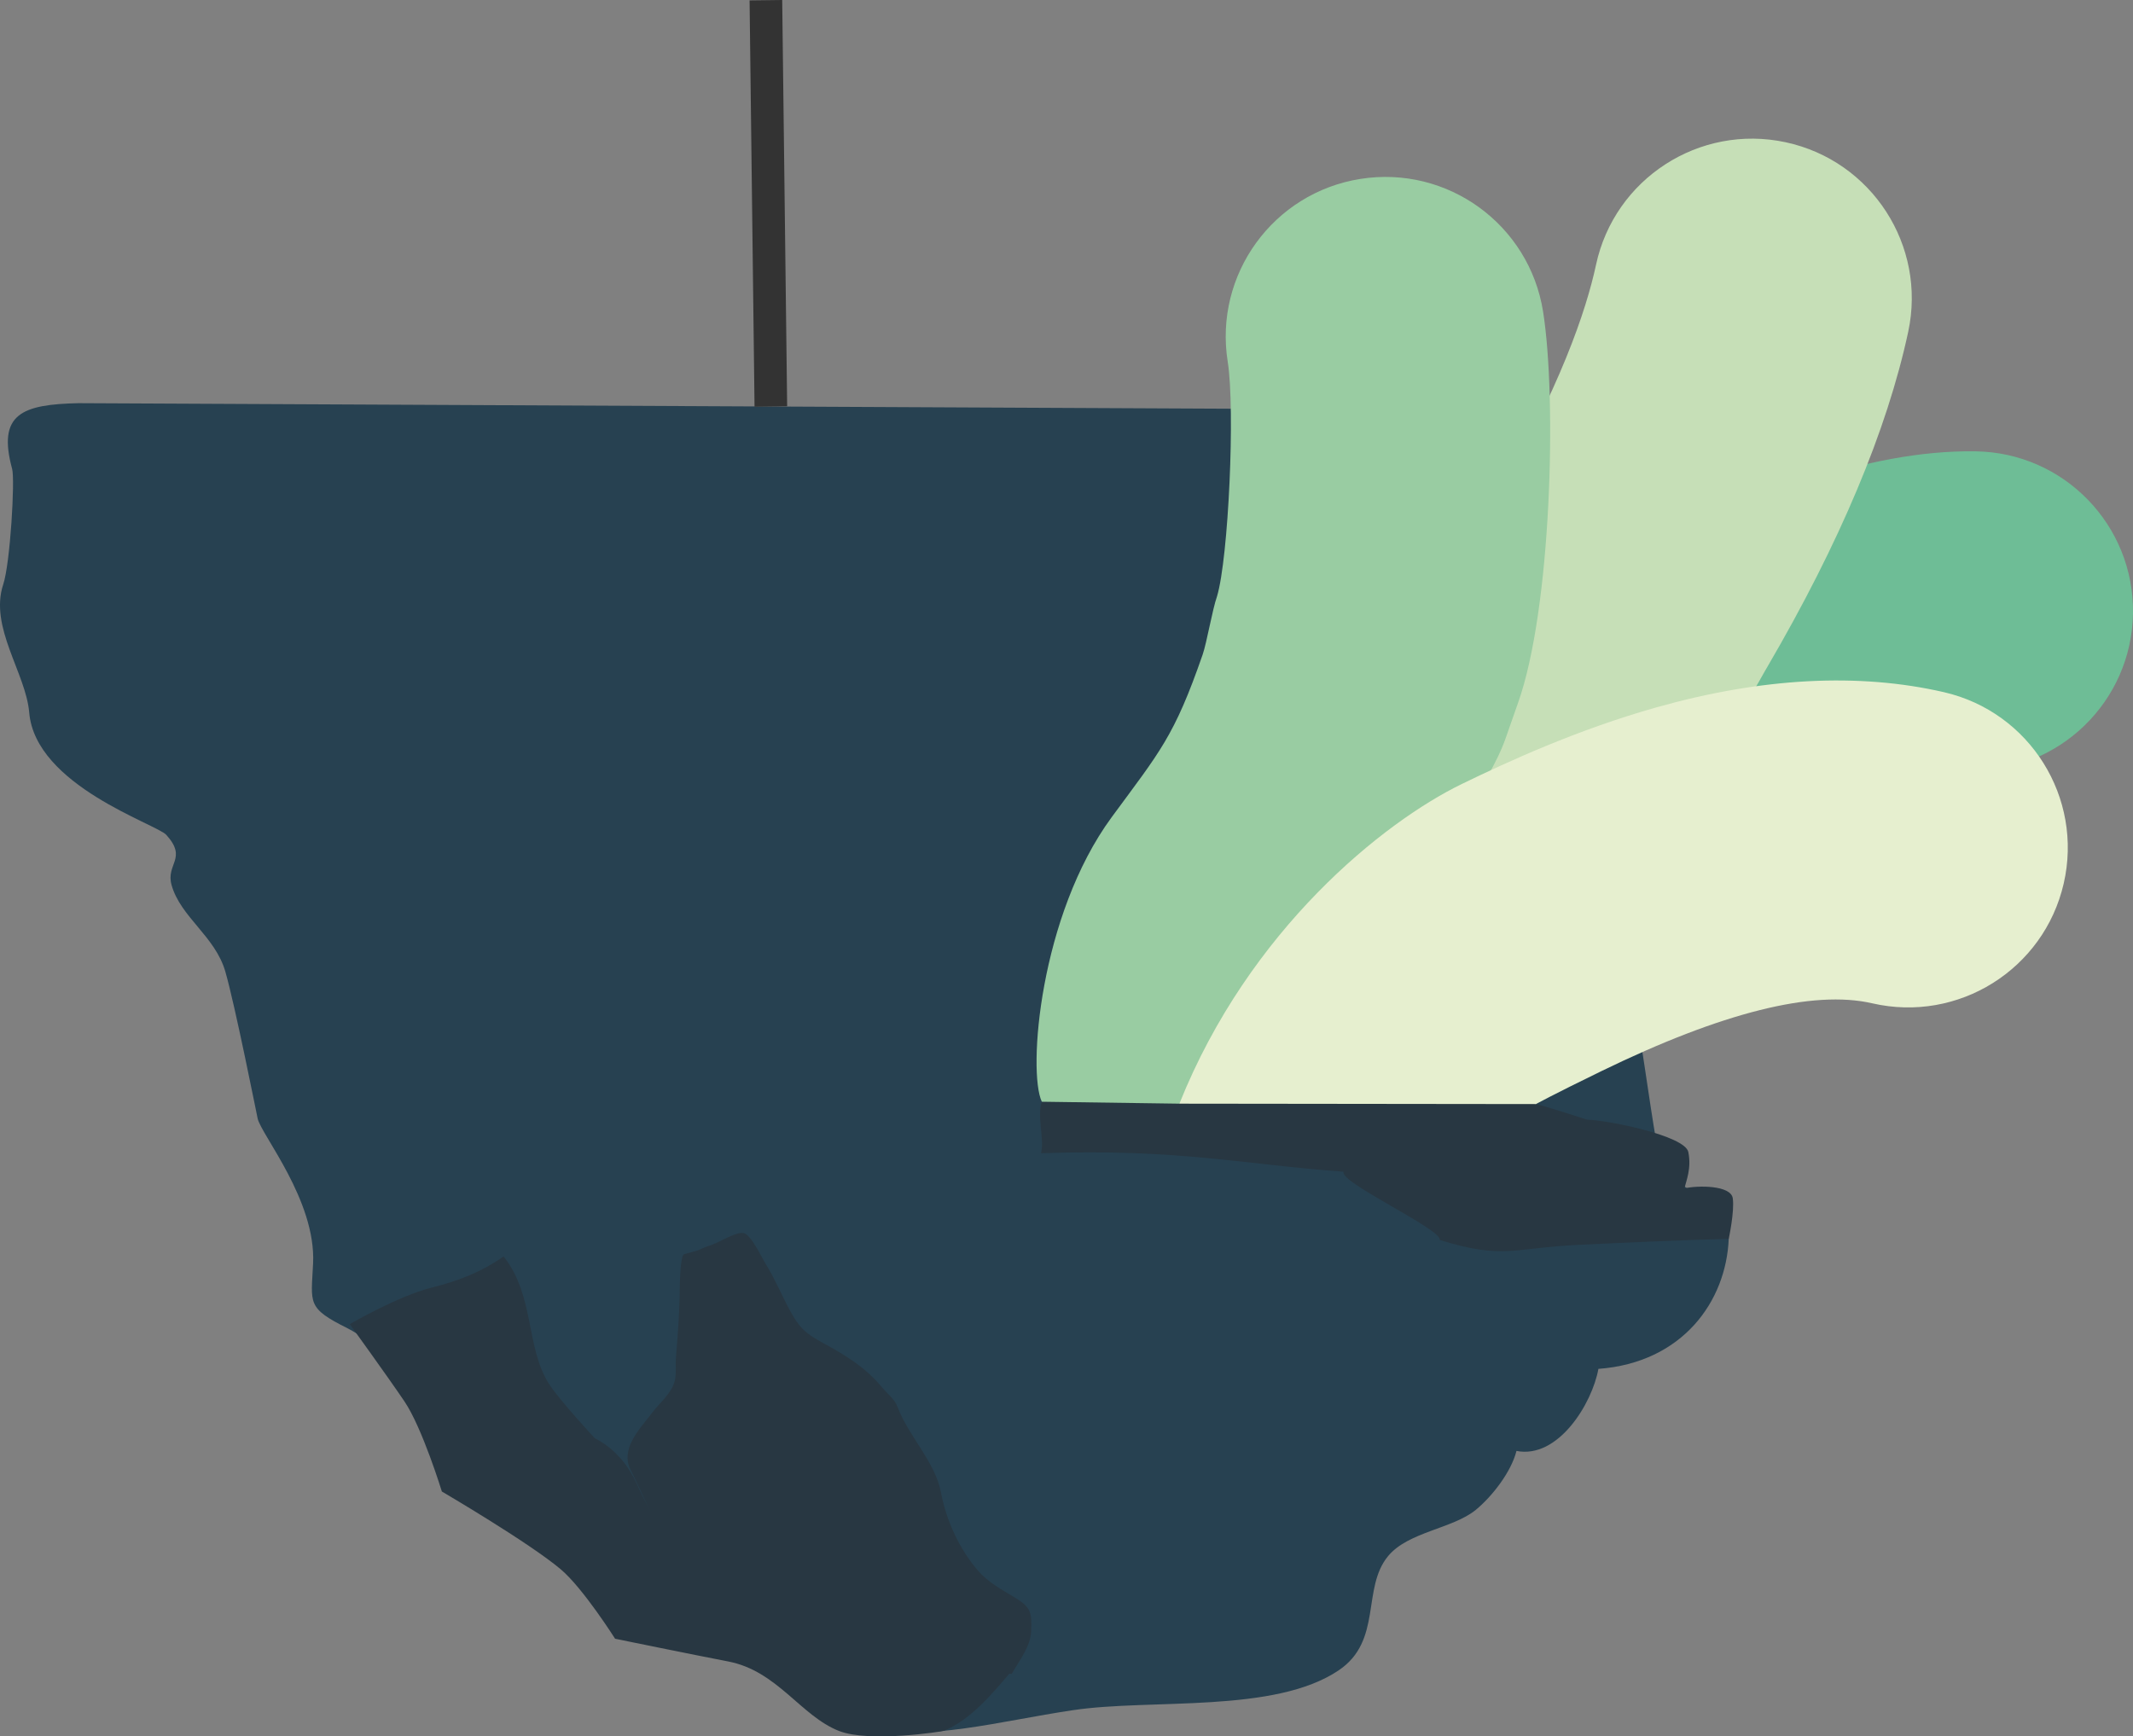
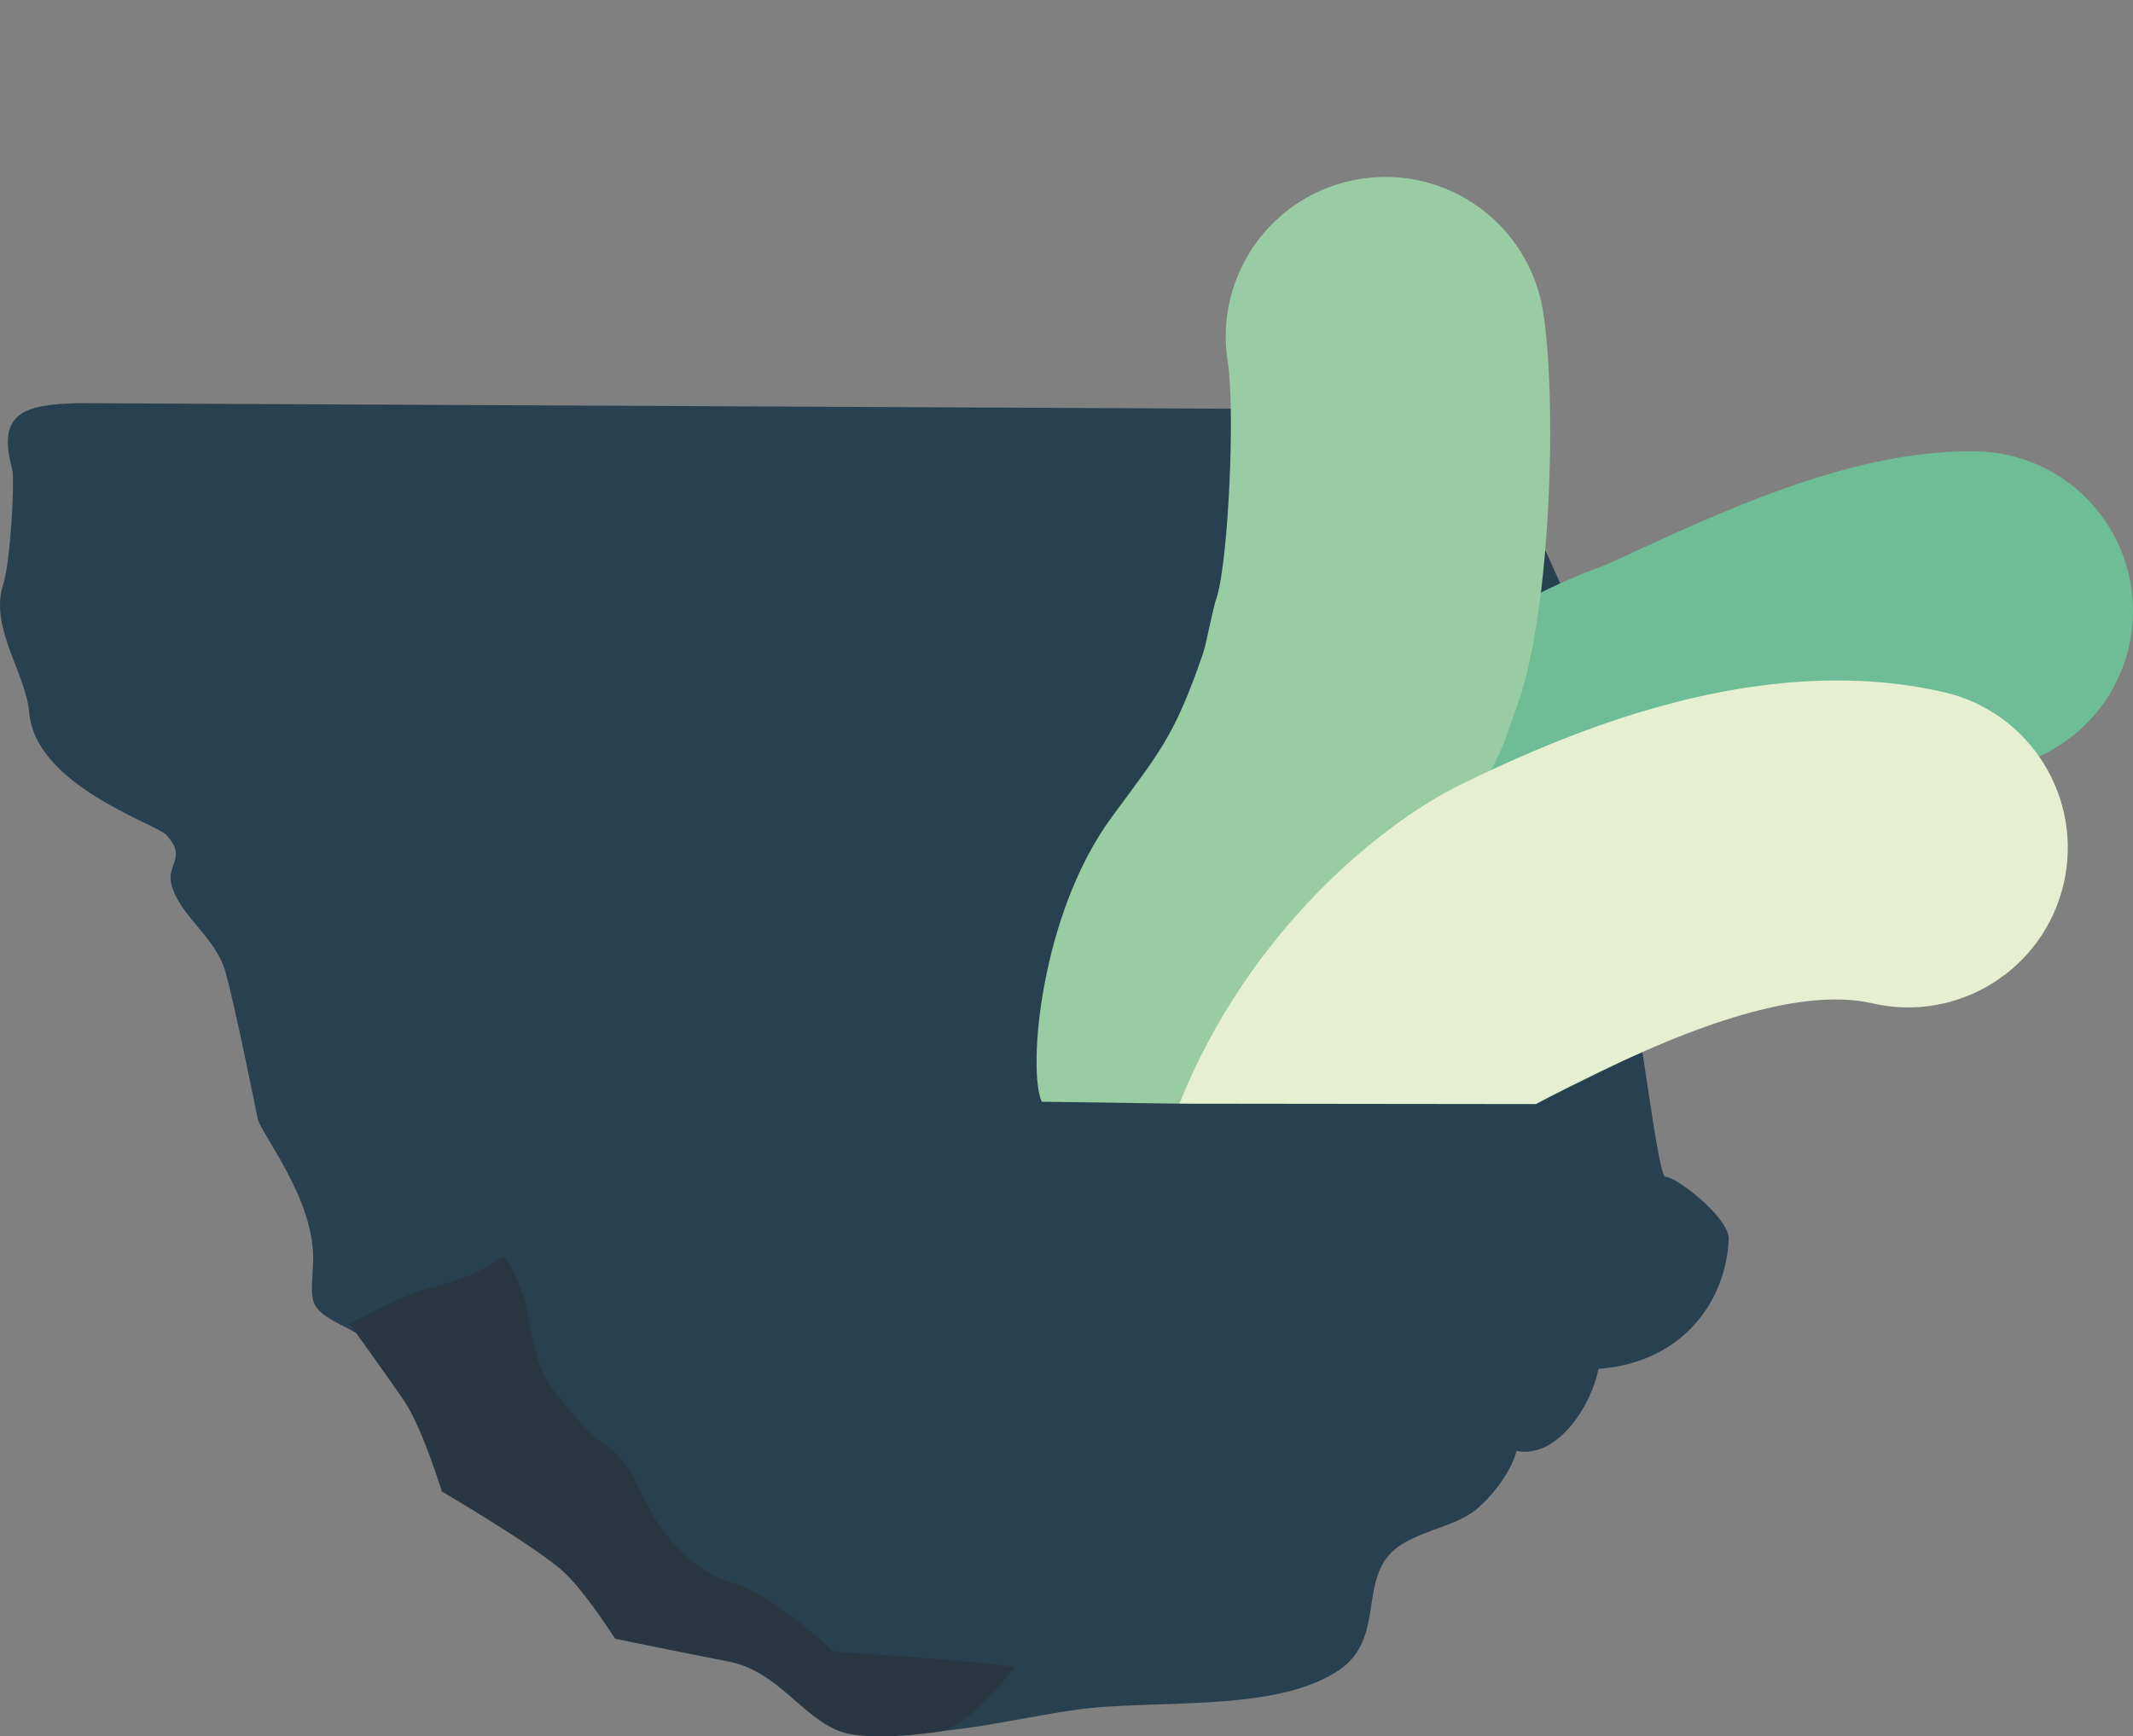
<svg xmlns="http://www.w3.org/2000/svg" version="1.1" id="Layer_1" x="0px" y="0px" width="379.999px" height="309.391px" viewBox="0 0 379.999 309.391" enable-background="new 0 0 379.999 309.391" xml:space="preserve">
  <rect x="0" y="0" width="379.999" height="309.391" fill="#808080" stroke="none" />
  <g>
    <g>
      <g>
        <g>
          <path fill="#274151" d="M14.012,71.837c-10.111,0.216-14.52,1.906-11.848,11.72c0.527,1.944-0.341,16.812-1.589,20.577      c-2.525,7.603,4.043,15.824,4.629,22.817c1.094,13.041,22.668,19.87,24.426,21.808c3.824,4.233-0.122,5.147,0.937,8.939      c1.606,5.729,7.757,9.102,9.579,15.425c1.733,6,5.615,25.558,5.754,26.173c0.657,2.927,10.408,14.614,9.878,25.809      c-0.334,7.146-1.201,7.918,6.143,11.569c4.452,2.22,15.668,11.482,17.236,15.431c1.202,3.037,1.145,9.502,2.618,11.8      c3.057,4.77,10.156,3.925,15.107,2.744c2.962,6.615,7.336,5.333,9.742,12.068c2.424,6.776,15.389,1.088,21.555,5.09      c12.261,7.957,9.871,22.273,24.111,24.345c14.001,2.04,25.303-1.423,38.945-3.446c13.87-2.064,35.848,0.634,47.272-7.098      c7.831-5.296,4.026-14.616,8.798-20.359c3.598-4.33,11.49-4.846,15.629-8.236c2.879-2.368,6.282-6.72,7.23-10.487      c7.438,1.46,13.478-8.437,14.596-14.621c15.045-1.112,22.766-12.096,23.215-23.163c0.145-3.612-9.102-10.975-11.298-11.085      c-1.586-0.079-5.707-39.224-7.699-39.784c-1.175-0.334-18.288,1.984-18.271,0.194c0.024-2.196,3.732-4.833,4.941-4.86      c2.378-0.043,4.704-0.544,6.349-2.393c1.679-1.881,0.562-3.071,1.226-4.925c1.001-2.766,8.678-5.836,8.678-5.836      s-1.354-8.657-1.532-9.326c-1.2-4.585-1.698-13.795-1.698-13.795s-3.599-9.631-5.837-14.307      c-6.477-13.53-12.8-30.666-21.729-41.598L14.012,71.837z" />
          <path fill="#283742" d="M129.723,296.037c-5.99-1.152-20.143-4.045-20.143-4.045s-5.697-9.016-9.689-12.381      c-5.665-4.777-21.171-13.853-21.171-13.853s-3.487-11.361-6.664-16.055c-2.969-4.391-9.744-13.767-9.744-13.767      s8.574-5.011,14.638-6.525c4.665-1.164,8.758-2.732,12.768-5.539c5.574,7.008,3.92,16.328,8.146,22.802      c1.917,2.934,8.128,9.623,8.128,9.623s4.708,1.974,7.446,8.063c3.283,7.31,8.43,15.15,17.119,17.664      c7.18,2.076,17.969,12.267,17.969,12.267s22.027,1.314,32.301,2.699c-4.35,5.248-7.996,9.424-12.655,11.404      c-0.285,0.124-13.274,2.156-18.698,0.029C142.644,305.744,138.5,297.725,129.723,296.037z" />
-           <path fill="#283742" d="M121.969,223.456c-0.728-0.188-0.851,4.761-0.858,5.719c-0.034,4.285-0.332,8.442-0.691,12.705      c-0.108,1.293,0.102,2.891-0.21,4.152c-0.523,2.16-2.591,3.832-3.898,5.531c-2.411,3.14-5.981,6.67-3.867,10.556      c1.139,2.089,6.976,15.52,8.147,16.515c1.104,0.937,2.915,1.57,4.139,2.414c0.877,0.607,2.62,2.254,3.449,2.759      c1.94,1.18,4.112,0.637,6.206,1.726c3.091,1.602,6.29,1.52,8.326,4.098c0.983,1.247,5.502,5.066,6.655,5.876      c0.768,0.537,0.921,0.548,2.196,0.545c9.672-0.037,19.321,2.11,28.69,2.182c1.321-2.354,3.315-4.797,3.449-7.522      c0.17-3.501-0.126-4.37-2.874-6.042c-2.386-1.45-4.813-2.739-6.61-4.829c-3.382-3.941-5.645-8.971-6.598-13.986      c-1.02-5.361-5.816-10.056-7.715-15.159c-0.519-1.402-1.783-2.312-2.749-3.48c-2.954-3.562-6.464-5.713-10.492-7.902      c-3.323-1.808-4.317-2.823-6.027-5.978c-1.398-2.587-2.604-5.537-4.142-7.982c-0.807-1.283-2.681-5.407-4.037-5.651      c-1.319-0.242-4.208,1.574-5.499,2.039c-0.873,0.321-1.755,0.62-2.575,1.024L121.969,223.456z" />
-           <path fill="#283742" d="M307.977,220.74c-7.562,0.178-18.274,0.653-26.659,1.06c-11.937,0.562-13.406,2.672-24.84-0.867      c0.54-1.842-18.073-10.344-17.1-12.157c-17.815-1.284-29.377-4.14-53.92-3.296c0.657-2.444-0.771-6.592,0.145-9.175      c20.738-1.165,36.979-1.724,57.709-0.622c7.812,0.416,22.913-0.786,30.324,1.04c2.506,0.612,9.112,2.782,9.112,2.782      c3.39,0.052,17.439,2.8,18.032,5.771c0.592,2.971-0.406,5.142-0.682,6.466c2.328-0.547,8.27-0.589,8.601,1.771      C309.032,215.874,307.977,220.74,307.977,220.74z" />
        </g>
      </g>
    </g>
-     <line fill="none" stroke="#333333" stroke-width="5.812" stroke-miterlimit="10" x1="136.445" y1="0.035" x2="137.328" y2="72.431" />
  </g>
  <g>
    <path fill="#6EBD96" d="M379.996,109.285c-0.234,15.705-13.159,28.249-28.865,28.012c-1.092-0.016-5.381,0.193-14.799,3.562   c-7.291,2.606-14.617,6.98-20.505,9.709c-4.359,2.016-7.801,2.626-10.869,3.744c-9.541,3.484-19.014,10.396-25.338,18.496   c-9.669,12.378-27.542,14.578-39.921,4.912c-1.543-1.204-2.928-2.536-4.15-3.971c-8.596-10.065-9.229-25.112-0.764-35.951   c12.793-16.386,31.265-29.84,50.679-36.925c0.963-0.366,4.012-1.777,6.464-2.912c19.524-9.038,40.244-17.842,60.055-17.543   C367.688,80.653,380.231,93.577,379.996,109.285" />
-     <path fill="#C6DFB7" d="M230.159,162.502c-1.226-1.43-2.321-3.007-3.27-4.719c-7.607-13.747-2.632-31.052,11.113-38.658   c12.047-6.667,19.552-14.325,26.771-27.312c0.188-0.34,0.523-0.925,0.993-1.725c12.234-20.951,16.852-34.892,18.567-42.899   c3.294-15.356,18.415-25.14,33.776-21.845c15.357,3.295,25.139,18.419,21.844,33.775c-3.766,17.549-12.198,37.618-25.066,59.655   c-0.185,0.314-0.329,0.564-0.434,0.743c-12.406,22.295-27.492,37.522-48.908,49.378   C253.518,175.555,238.752,172.569,230.159,162.502z" />
    <path fill="#99CCA2" d="M198.032,145.629c8.629-11.738,11.149-14.354,16.225-28.999c0.735-2.127,1.744-8.092,2.561-10.378   c2.044-6.84,3.254-33.316,1.902-41.82c-2.463-15.515,8.113-30.087,23.627-32.551c15.515-2.467,30.089,8.113,32.555,23.628   c2.484,15.648,1.473,53.128-4.468,69.752c-0.741,2.075-1.471,4.179-2.179,6.217c-5.976,17.251-38.069,49.284-58.142,65.173   l-24.511-0.346C183.059,190.892,185.216,163.102,198.032,145.629z" />
    <path fill="#E6EFCF" d="M210.113,196.65c12.429-31.071,36.399-50.183,50.279-56.941c8.152-3.971,20.63-9.712,34.777-13.692   c18.755-5.277,35.963-6.18,51.15-2.685c15.309,3.527,24.858,18.797,21.333,34.103c-3.525,15.307-18.792,24.86-34.099,21.336   c-10.561-2.435-26.797,1.632-48.255,12.079c-8.803,4.285-11.664,5.873-11.664,5.873L210.113,196.65z" />
  </g>
</svg>